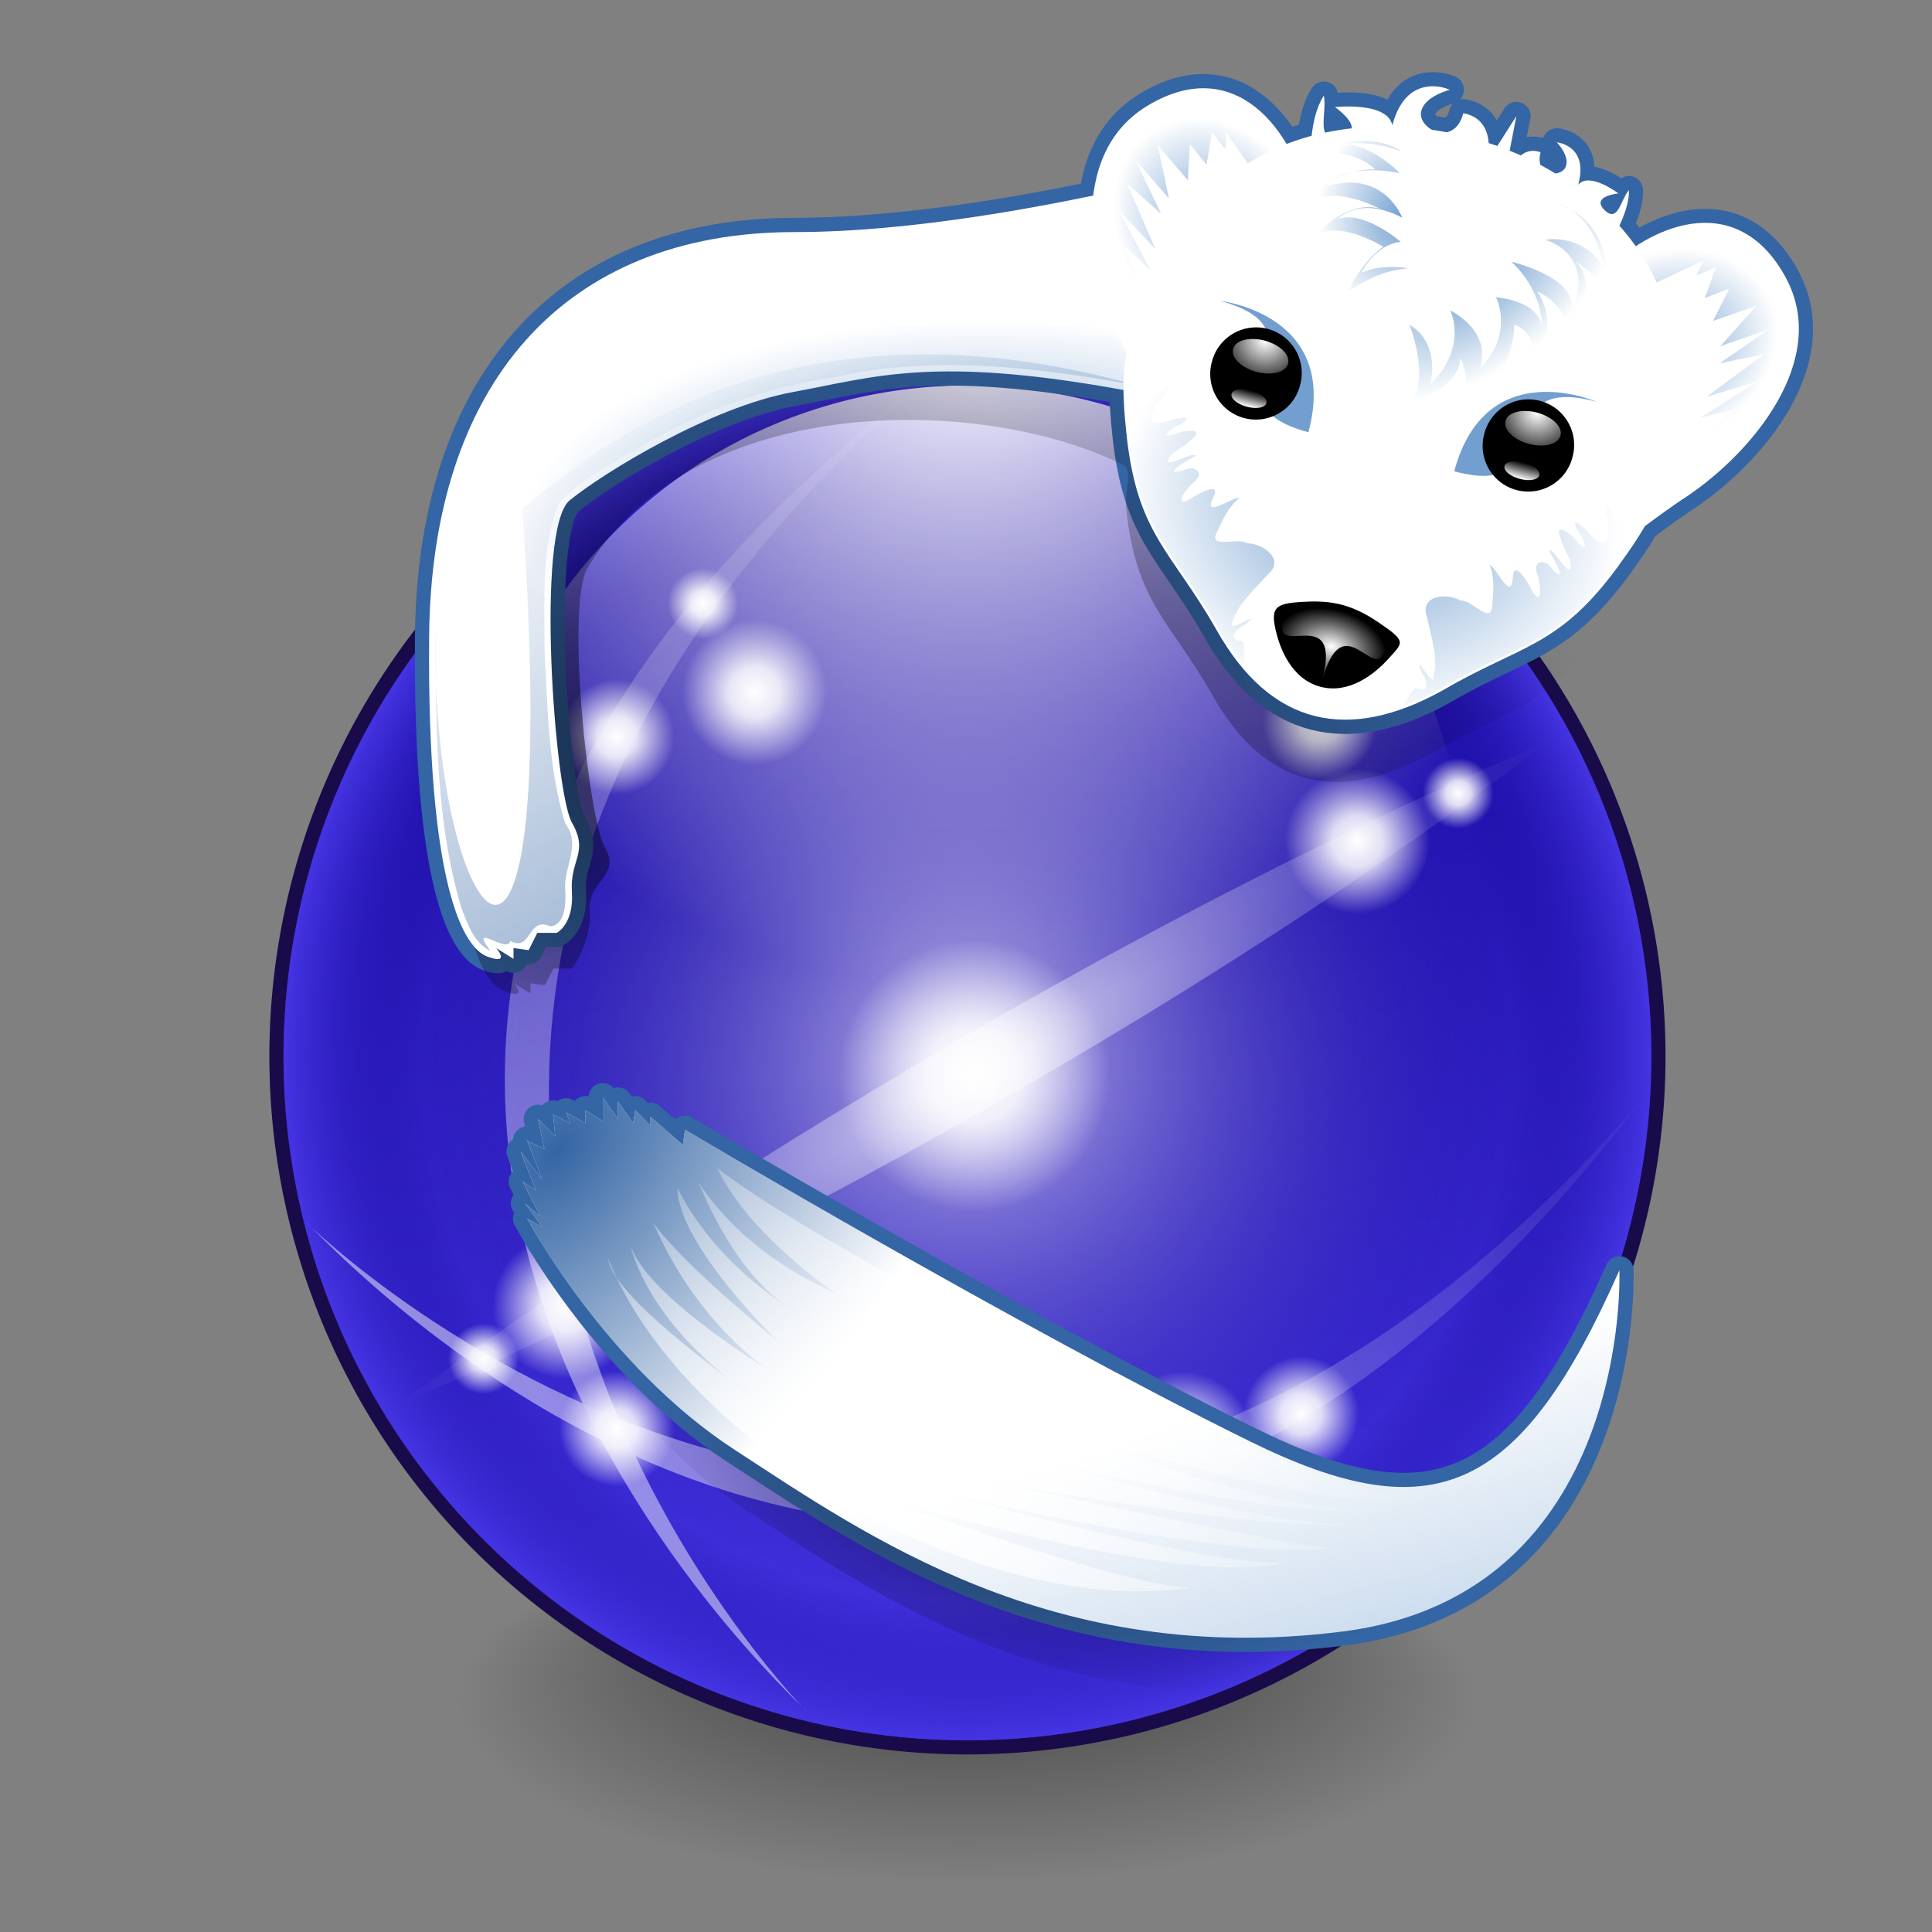
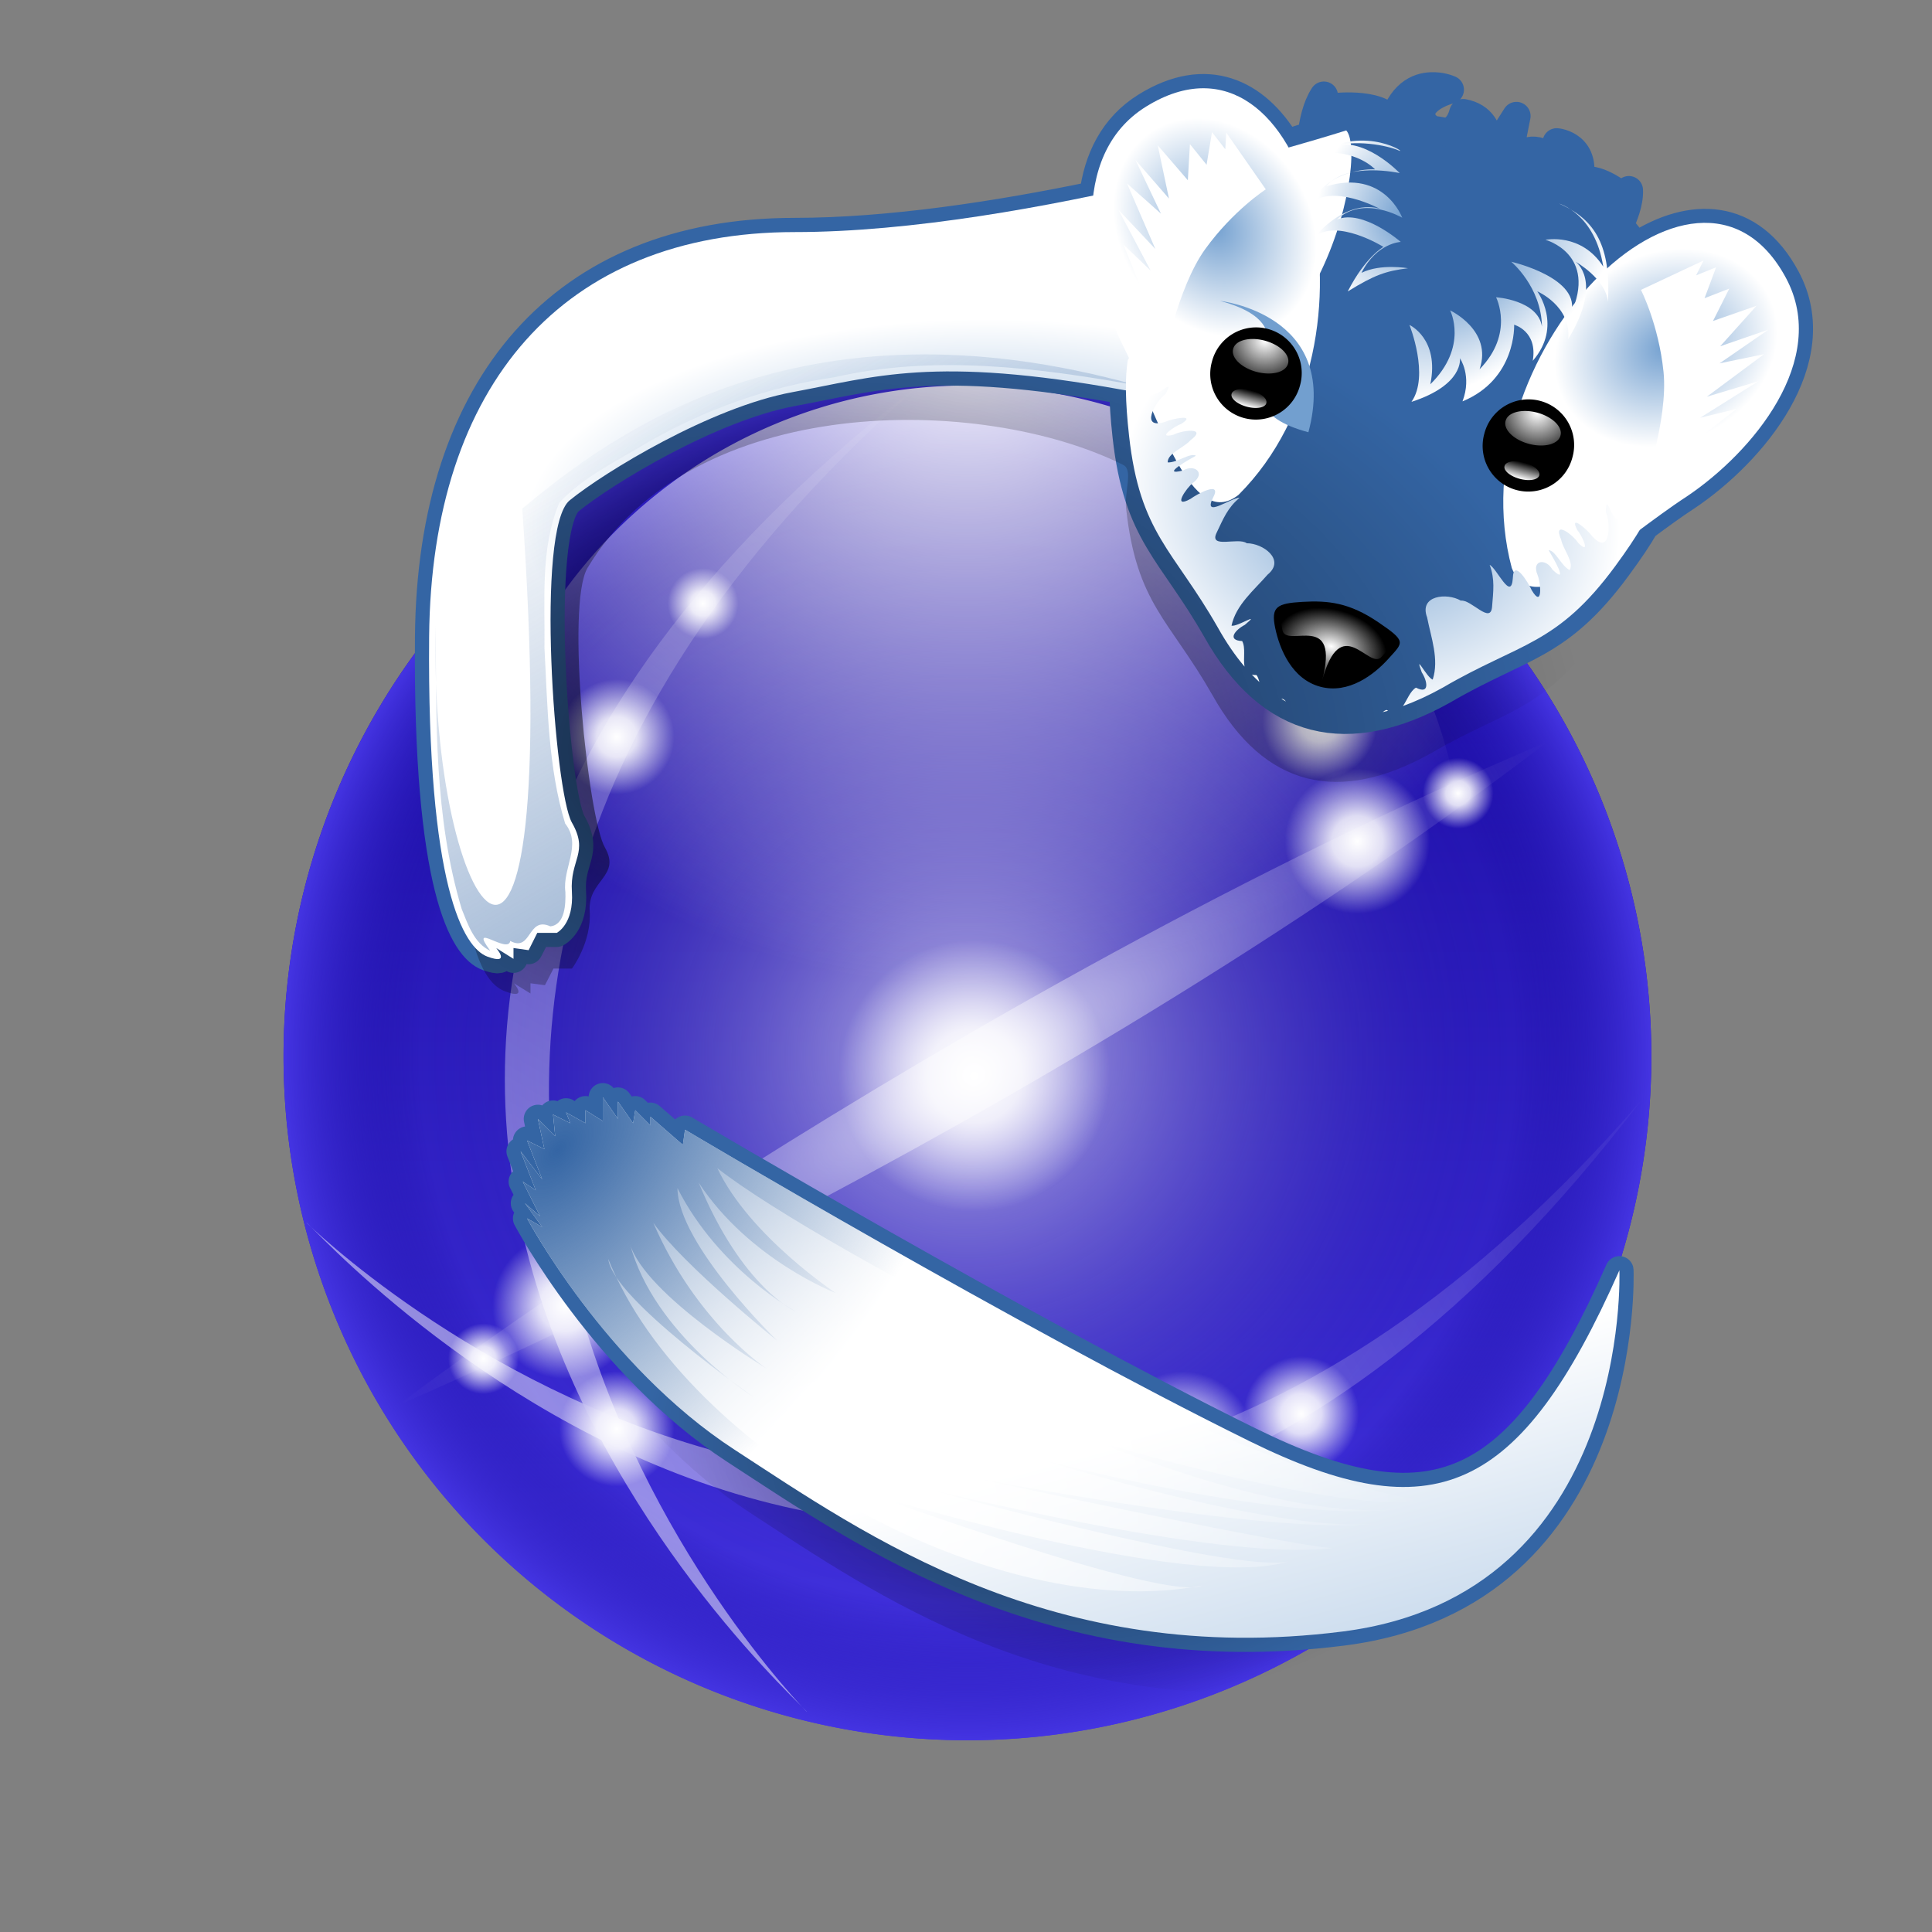
<svg xmlns="http://www.w3.org/2000/svg" xmlns:xlink="http://www.w3.org/1999/xlink" viewBox="-5.5 -5.1 136.5 136.5">
  <rect x="-5.5" y="-5.1" width="136.5" height="136.5" fill="#808080" stroke="none" />
  <defs>
    <linearGradient id="h">
      <stop offset="0" stop-color="#3465a4" />
      <stop offset="1" stop-color="#3465a4" stop-opacity="0" />
    </linearGradient>
    <linearGradient id="a">
      <stop offset="0" stop-color="#fff" />
      <stop offset="1" stop-color="#fff" stop-opacity="0" />
    </linearGradient>
    <linearGradient id="g">
      <stop offset="0" stop-color="#73a0d0" />
      <stop offset="1" stop-color="#fff" />
    </linearGradient>
    <linearGradient id="i" xlink:href="#a" />
    <linearGradient id="j" xlink:href="#a" />
    <linearGradient id="b">
      <stop offset="0" stop-opacity=".71" />
      <stop offset=".4" stop-opacity=".35" />
      <stop offset="1" stop-opacity="0" />
    </linearGradient>
    <linearGradient id="f">
      <stop offset="0" stop-color="#fff" />
      <stop offset=".35" stop-color="#fff" stop-opacity=".84" />
      <stop offset="1" stop-color="#fff" stop-opacity="0" />
    </linearGradient>
    <linearGradient id="d">
      <stop offset="0" stop-color="#fff" stop-opacity=".7" />
      <stop offset=".8" stop-color="#13059a" stop-opacity="0" />
      <stop offset="1" stop-color="#4434e2" />
    </linearGradient>
    <linearGradient id="e" xlink:href="#a" />
    <linearGradient id="c">
      <stop offset="0" stop-color="#4434e2" />
      <stop offset="1" stop-color="#15069a" />
    </linearGradient>
    <radialGradient id="k" cx="65.33" cy="63.5" r="57.35" xlink:href="#b" gradientUnits="userSpaceOnUse" fx="65.33" fy="31.01" />
    <linearGradient id="l" x1="60.81" x2="428.63" y1="222.16" y2="222.16" xlink:href="#c" gradientUnits="userSpaceOnUse" />
    <radialGradient id="m" cx="244.72" cy="222.16" r="183.91" xlink:href="#d" gradientUnits="userSpaceOnUse" fx="244.72" fy="222.16" />
    <radialGradient id="n" cx="49.71" cy="222.16" r="183.91" xlink:href="#e" gradientUnits="userSpaceOnUse" gradientTransform="matrix(1.354 0 0 1.354 -33.889 -78.631)" fx="49.71" fy="222.16" />
    <radialGradient id="o" cx="69.94" cy="222.16" r="183.91" xlink:href="#e" gradientUnits="userSpaceOnUse" gradientTransform="matrix(1.354 0 0 1.354 -33.889 -78.631)" fx="69.94" fy="222.16" />
    <linearGradient id="p" x1="98" x2="420" y1="240.92" y2="240.92" xlink:href="#e" gradientUnits="userSpaceOnUse" gradientTransform="matrix(.543 -.941 .941 .543 -156.67 314.829)" />
    <linearGradient id="q" x1="98" x2="420" y1="240.92" y2="240.92" xlink:href="#e" gradientUnits="userSpaceOnUse" gradientTransform="matrix(-.941 .543 .543 .941 334.225 -173.067)" />
    <linearGradient id="r" x1="98" x2="420" y1="240.92" y2="240.92" xlink:href="#e" gradientUnits="userSpaceOnUse" gradientTransform="matrix(.941 -.543 -.543 -.941 150.774 625.274)" />
    <linearGradient id="s" x1="98" x2="420" y1="240.92" y2="240.92" xlink:href="#e" gradientUnits="userSpaceOnUse" gradientTransform="matrix(-.543 .941 -.941 -.543 641.67 131.378)" />
    <radialGradient id="t" cx="246.35" cy="226.88" r="154.36" xlink:href="#e" gradientUnits="userSpaceOnUse" gradientTransform="matrix(1 -.577 .124 .215 -28.136 320.379)" fx="246.35" fy="226.88" />
    <radialGradient id="u" cx="246.35" cy="226.88" r="154.36" xlink:href="#e" gradientUnits="userSpaceOnUse" gradientTransform="matrix(-.577 -1 .215 -.124 339.848 501.371)" fx="246.35" fy="226.88" />
    <radialGradient id="v" cx="156.5" cy="148.5" r="19.5" xlink:href="#f" gradientUnits="userSpaceOnUse" fx="156.5" fy="148.5" />
    <radialGradient id="w" cx="156.5" cy="148.5" r="19.5" xlink:href="#f" gradientUnits="userSpaceOnUse" fx="156.5" fy="148.5" />
    <radialGradient id="x" cx="156.5" cy="148.5" r="19.5" xlink:href="#f" gradientUnits="userSpaceOnUse" fx="156.5" fy="148.5" />
    <radialGradient id="y" cx="156.5" cy="148.5" r="19.5" xlink:href="#f" gradientUnits="userSpaceOnUse" fx="156.5" fy="148.5" />
    <radialGradient id="z" cx="156.5" cy="148.5" r="19.5" xlink:href="#f" gradientUnits="userSpaceOnUse" fx="156.5" fy="148.5" />
    <radialGradient id="A" cx="156.5" cy="148.5" r="19.5" xlink:href="#f" gradientUnits="userSpaceOnUse" fx="156.5" fy="148.5" />
    <radialGradient id="B" cx="156.5" cy="148.5" r="19.5" xlink:href="#f" gradientUnits="userSpaceOnUse" fx="156.5" fy="148.5" />
    <radialGradient id="C" cx="156.5" cy="148.5" r="19.5" xlink:href="#f" gradientUnits="userSpaceOnUse" fx="156.5" fy="148.5" />
    <radialGradient id="D" cx="156.5" cy="148.5" r="19.5" xlink:href="#f" gradientUnits="userSpaceOnUse" fx="156.5" fy="148.5" />
    <radialGradient id="E" cx="156.5" cy="148.5" r="19.5" xlink:href="#f" gradientUnits="userSpaceOnUse" fx="156.5" fy="148.5" />
    <radialGradient id="F" cx="156.5" cy="148.5" r="19.5" xlink:href="#f" gradientUnits="userSpaceOnUse" fx="156.5" fy="148.5" />
    <radialGradient id="G" cx="156.5" cy="148.5" r="19.5" xlink:href="#f" gradientUnits="userSpaceOnUse" fx="156.5" fy="148.5" />
    <radialGradient id="H" cx="156.5" cy="148.5" r="19.5" xlink:href="#f" gradientUnits="userSpaceOnUse" fx="156.5" fy="148.5" />
    <radialGradient id="I" cx="104.98" cy="98.51" r="94.91" xlink:href="#b" gradientUnits="userSpaceOnUse" gradientTransform="matrix(1.189 0 0 .766 -21.881 20.22)" fx="104.98" fy="98.51" />
    <radialGradient id="J" cx="262.1" cy="89.63" r="142.27" xlink:href="#g" gradientUnits="userSpaceOnUse" gradientTransform="matrix(.459 0 0 .207 10.53 45.746)" fx="262.1" fy="89.63" />
    <linearGradient id="K" x1="339.83" x2="183.82" y1="306.92" y2="36.7" xlink:href="#h" gradientUnits="userSpaceOnUse" gradientTransform="matrix(.459 0 0 .459 10.53 20.13)" />
    <radialGradient id="L" cx="167.69" cy="141.67" r="21.77" xlink:href="#g" gradientUnits="userSpaceOnUse" gradientTransform="matrix(.648 0 .117 .709 37.758 -78.526)" fx="167.69" fy="141.67" />
    <radialGradient id="M" cx="167.69" cy="141.67" r="21.77" xlink:href="#g" gradientUnits="userSpaceOnUse" gradientTransform="matrix(-.561 -.324 -.456 .555 385.355 14.612)" fx="167.69" fy="141.67" />
    <linearGradient id="N" x1="185.18" x2="185.18" y1="178.87" y2="162.24" xlink:href="#a" gradientUnits="userSpaceOnUse" />
    <radialGradient id="O" cx="185.18" cy="162.24" r="8.31" xlink:href="#a" gradientUnits="userSpaceOnUse" gradientTransform="matrix(1.766 0 0 3.005 -141.838 -325.263)" fx="185.18" fy="162.24" />
    <linearGradient id="P" x1="185.18" x2="185.18" y1="178.87" y2="162.24" xlink:href="#a" gradientUnits="userSpaceOnUse" />
    <radialGradient id="Q" cx="185.18" cy="162.24" r="8.31" xlink:href="#a" gradientUnits="userSpaceOnUse" gradientTransform="matrix(1.766 0 0 3.005 -141.838 -325.263)" fx="185.18" fy="162.24" />
    <radialGradient id="R" cx="221.8" cy="186.6" r="66.98" xlink:href="#g" gradientUnits="userSpaceOnUse" gradientTransform="matrix(-.112 .419 -.513 -.138 305.539 -5.279)" fx="221.8" fy="186.6" />
    <radialGradient id="S" cx="221.52" cy="231.32" r="13.71" xlink:href="#i" gradientUnits="userSpaceOnUse" gradientTransform="matrix(.56 .15 -.099 .368 78.273 -37.299)" fx="221.52" fy="231.32" />
    <radialGradient id="T" cx="231.54" cy="137.96" r="22.61" xlink:href="#g" gradientUnits="userSpaceOnUse" gradientTransform="matrix(.351 .462 -.843 .64 234.94 -166.622)" fx="231.54" fy="137.96" />
    <radialGradient id="U" cx="211.68" cy="126.36" r="14.33" xlink:href="#g" gradientUnits="userSpaceOnUse" gradientTransform="matrix(.841 -.022 .027 1.039 8.024 -106.112)" fx="211.68" fy="126.36" />
    <radialGradient id="V" cx="142.7" cy="188.13" r="76.51" xlink:href="#b" gradientUnits="userSpaceOnUse" gradientTransform="matrix(.787 0 0 .505 230.338 97.194)" fx="142.7" fy="188.13" />
    <linearGradient id="W" x1="508.03" x2="452" y1="546.04" y2="336.95" xlink:href="#g" gradientUnits="userSpaceOnUse" gradientTransform="matrix(.459 0 0 .459 210.53 20.13)" />
    <radialGradient id="X" cx="129.83" cy="205.85" r="169.41" xlink:href="#h" gradientUnits="userSpaceOnUse" gradientTransform="matrix(.224 .185 -.308 .374 304.435 51.175)" fx="129.83" fy="205.85" />
    <radialGradient id="Y" cx="235.33" cy="388.71" r="126.07" xlink:href="#j" gradientUnits="userSpaceOnUse" gradientTransform="matrix(.635 0 0 .559 162.716 -15.633)" fx="235.33" fy="388.71" />
  </defs>
-   <path fill="url(#k)" d="M122.681 63.501a57.351 57.351 0 1 1-114.701 0 57.351 57.351 0 1 1 114.701 0z" transform="matrix(.802 0 0 .802 -10.14 0) matrix(.782 0 0 .283 39.843 125.423)" />
-   <path fill="navy" stroke="#190b49" stroke-width="7.62" d="M428.628 222.161a183.908 183.908 0 1 1-367.816 0 183.908 183.908 0 1 1 367.816 0z" transform="matrix(.802 0 0 .802 -10.14 0) matrix(.624 0 0 .624 11.105 0) matrix(0 -.525 .525 0 11.422 267.421)" stroke-linejoin="round" />
  <path fill="url(#l)" d="M428.628 222.161a183.908 183.908 0 1 1-367.816 0 183.908 183.908 0 1 1 367.816 0z" transform="matrix(.802 0 0 .802 -10.14 0) matrix(.624 0 0 .624 11.105 0) matrix(0 -.525 .525 0 11.422 267.421)" />
  <path fill="url(#m)" d="M428.628 222.161a183.908 183.908 0 1 1-367.816 0 183.908 183.908 0 1 1 367.816 0z" transform="matrix(.802 0 0 .802 -10.14 0) matrix(.624 0 0 .624 11.105 0) matrix(0 -.525 .525 0 11.422 267.421)" />
  <path fill="url(#n)" d="M428.628 222.161a183.908 183.908 0 1 1-367.816 0 183.908 183.908 0 1 1 367.816 0z" transform="matrix(.802 0 0 .802 -10.14 0) matrix(.624 0 0 .624 11.105 0) matrix(0 .382 .382 0 43.148 21.005)" />
  <path fill="url(#o)" d="M428.628 222.161a183.908 183.908 0 1 1-367.816 0 183.908 183.908 0 1 1 367.816 0z" transform="matrix(.802 0 0 .802 -10.14 0) matrix(.624 0 0 .624 11.105 0) matrix(0 -.307 .412 0 36.487 251.362)" />
  <g fill-rule="evenodd" opacity=".5">
    <path fill="url(#p)" d="M201.582 398.665s-175.986-177.966 32.579-358.777c-235.796 180.15-32.036 357.836-32.579 358.777z" transform="matrix(.802 0 0 .802 -10.14 0) matrix(.624 0 0 .624 11.105 0) matrix(.525 0 0 .525 -.427 22.209)" />
    <path fill="url(#q)" d="M418.062 185.186s-177.966-175.986-358.777 32.58c180.15-235.796 357.836-32.036 358.777-32.58z" transform="matrix(.802 0 0 .802 -10.14 0) matrix(.624 0 0 .624 11.105 0) matrix(.525 0 0 .525 -.427 22.209)" />
    <path fill="url(#r)" d="M66.938 267.021s177.966 175.986 358.777-32.58c-180.15 235.796-357.836 32.036-358.777 32.58z" transform="matrix(.802 0 0 .802 -10.14 0) matrix(.624 0 0 .624 11.105 0) matrix(.525 0 0 .525 -.427 22.209)" />
    <path fill="url(#s)" d="M283.418 47.542s175.986 177.966-32.579 358.777c235.796-180.15 32.036-357.836 32.579-358.777z" transform="matrix(.802 0 0 .802 -10.14 0) matrix(.624 0 0 .624 11.105 0) matrix(.525 0 0 .525 -.427 22.209)" />
    <path fill="url(#t)" d="M92 316s170.42-72.468 308.71-178.234c-161.71 68.234-309.71 178.234-308.71 178.234z" transform="matrix(.802 0 0 .802 -10.14 0) matrix(.624 0 0 .624 11.105 0) matrix(.525 0 0 .525 -.427 22.209)" />
    <path fill="url(#u)" d="M335.47 381.236s-72.468-170.42-178.234-308.71c68.234 161.71 178.234 309.71 178.234 308.71z" transform="matrix(.802 0 0 .802 -10.14 0) matrix(.624 0 0 .624 11.105 0) matrix(.525 0 0 .525 -.427 22.209)" />
  </g>
  <path fill="url(#v)" d="M176 148.5a19.5 19.5 0 1 1-39 0 19.5 19.5 0 1 1 39 0z" transform="matrix(.802 0 0 .802 -10.14 0) matrix(.624 0 0 .624 11.105 0) matrix(.983 0 0 .983 -24.815 -4.294)" />
  <path fill="url(#w)" d="M176 148.5a19.5 19.5 0 1 1-39 0 19.5 19.5 0 1 1 39 0z" transform="matrix(.802 0 0 .802 -10.14 0) matrix(.624 0 0 .624 11.105 0) matrix(.417 0 0 .417 112.548 29.804)" />
  <path fill="url(#x)" d="M176 148.5a19.5 19.5 0 1 1-39 0 19.5 19.5 0 1 1 39 0z" transform="matrix(.802 0 0 .802 -10.14 0) matrix(.624 0 0 .624 11.105 0) matrix(.256 0 0 .256 157.272 63.782)" />
-   <path fill="url(#y)" d="M176 148.5a19.5 19.5 0 1 1-39 0 19.5 19.5 0 1 1 39 0z" transform="matrix(.802 0 0 .802 -10.14 0) matrix(.624 0 0 .624 11.105 0) matrix(.525 0 0 .525 15.855 9.604)" />
  <path fill="url(#z)" d="M176 148.5a19.5 19.5 0 1 1-39 0 19.5 19.5 0 1 1 39 0z" transform="matrix(.802 0 0 .802 -10.14 0) matrix(.624 0 0 .624 11.105 0) matrix(.525 0 0 .525 100.94 30.612)" />
  <path fill="url(#A)" d="M176 148.5a19.5 19.5 0 1 1-39 0 19.5 19.5 0 1 1 39 0z" transform="matrix(.802 0 0 .802 -10.14 0) matrix(.624 0 0 .624 11.105 0) matrix(.525 0 0 .525 76.255 115.697)" />
  <path fill="url(#B)" d="M176 148.5a19.5 19.5 0 1 1-39 0 19.5 19.5 0 1 1 39 0z" transform="matrix(.802 0 0 .802 -10.14 0) matrix(.624 0 0 .624 11.105 0) matrix(.525 0 0 .525 -10.931 96.264)" />
  <path fill="url(#C)" d="M176 148.5a19.5 19.5 0 1 1-39 0 19.5 19.5 0 1 1 39 0z" transform="matrix(.802 0 0 .802 -10.14 0) matrix(.624 0 0 .624 11.105 0) matrix(.417 0 0 .417 109.922 127.494)" />
  <path fill="url(#D)" d="M176 148.5a19.5 19.5 0 1 1-39 0 19.5 19.5 0 1 1 39 0z" transform="matrix(.802 0 0 .802 -10.14 0) matrix(.624 0 0 .624 11.105 0) matrix(.256 0 0 .256 123.133 167.774)" />
  <path fill="url(#E)" d="M176 148.5a19.5 19.5 0 1 1-39 0 19.5 19.5 0 1 1 39 0z" transform="matrix(.802 0 0 .802 -10.14 0) matrix(.624 0 0 .624 11.105 0) matrix(.417 0 0 .417 13.283 129.595)" />
  <path fill="url(#F)" d="M176 148.5a19.5 19.5 0 1 1-39 0 19.5 19.5 0 1 1 39 0z" transform="matrix(.802 0 0 .802 -10.14 0) matrix(.624 0 0 .624 11.105 0) matrix(.417 0 0 .417 13.283 31.905)" />
  <path fill="url(#G)" d="M176 148.5a19.5 19.5 0 1 1-39 0 19.5 19.5 0 1 1 39 0z" transform="matrix(.802 0 0 .802 -10.14 0) matrix(.624 0 0 .624 11.105 0) matrix(.256 0 0 .256 19.666 143.614)" />
  <path fill="url(#H)" d="M176 148.5a19.5 19.5 0 1 1-39 0 19.5 19.5 0 1 1 39 0z" transform="matrix(.802 0 0 .802 -10.14 0) matrix(.624 0 0 .624 11.105 0) matrix(.256 0 0 .256 50.654 36.996)" />
  <path fill="#3465a4" fill-rule="evenodd" stroke="#3465a4" stroke-width="4" d="M193.531 2.004c-1.895.063-4.321 1.1-5.5 5.5-.691-3.379-8.094-2.563-8.094-2.563s2.436 1.668 2.375 2.969v.031c-1.27.144-2.513.329-3.75.594-.536-1.193.151-3.566-.188-5.219-1.048 1.587-1.505 3.834-1.719 5.656-1.206.325-2.407.707-3.563 1.156-4.327-7.285-11.327-10.539-19.813-5.281-4.635 2.872-6.804 7.47-7.438 12.563-13.507 2.807-28.827 5.156-42.188 5.156-32.729 0-51.288 21.703-51.594 57.125-.305 35.422 4.891 43.966 8.25 45.188 3.359 1.221 1.219-1.219 1.219-1.219l2.438 1.5v-1.5l2.125.281 1.25-2.438h2.719s2.462-1.201 2.156-5.781c-.305-4.58 2.443-5.506 0-9.781s-5.198-41.53-.313-45.5c4.886-3.97 19.865-13.144 31.469-15.281 11.604-2.138 19.847-5.167 46.719-.281.021 1.768.154 3.858.438 6.438 1.539 13.987 6.342 16.266 12.656 27.344 7.678 13.718 18.677 16.044 32.031 8.594 11.007-6.436 16.264-6.033 24.594-17.375 1.695-2.308 2.94-4.154 3.875-5.781 2.008-1.484 4.006-2.952 5.906-4.188 9.273-6.222 20.233-19.286 14.031-30.844-5.017-9.349-13.421-9.507-21.219-4.469-.716-1.011-1.479-2.005-2.313-2.938.587-1.227 1.423-3.279 1.344-5-1.193 1.397-1.536 4.729-3.469 2.781-1.933-1.948 2-2.313 2-2.313s-4.097-3.112-5.688-1.25c1.502-5.604-3.031-5.969-3.031-5.969s1.934 1.936 1.25 3.469c-.228.512-.81.863-1.438.938-.692-.415-1.375-.84-2.094-1.219-.161-.457-.202-1.06 0-1.813-1.196-.426-2.109-.098-2.781.469-.523-.232-1.062-.442-1.594-.656l.969-4.906-2.688 4.219c-.405-.145-.809-.272-1.219-.406-.126-1.717-.896-3.714-3.594-4.219-.457 1.707-1.371 2.479-2.344 2.688-.696-.133-1.394-.242-2.094-.344-.947-.52-1.619-1.438-1.531-2.344.226-2.335 4.063-3.313 4.063-3.313s-.37-.171-.969-.313c-.449-.106-1.025-.177-1.656-.156z" stroke-linecap="round" stroke-linejoin="round" transform="matrix(.802 0 0 .802 -10.14 0) matrix(.624 0 0 .624 11.105 0)" />
  <path fill="url(#I)" fill-rule="evenodd" d="M191.812 14.208c-1.822.061-4.155 1.058-5.289 5.289-.665-3.249-7.783-2.464-7.783-2.464s2.342 1.604 2.284 2.855v.03c-1.221.138-2.417.317-3.606.571-.516-1.147.145-3.429-.18-5.018-1.008 1.527-1.447 3.687-1.653 5.439-1.16.313-2.315.68-3.426 1.112-4.161-7.005-10.892-10.134-19.052-5.079-4.457 2.762-6.543 7.184-7.152 12.08-12.988 2.699-27.72 4.958-40.568 4.958-31.472 0-49.319 20.869-49.613 54.932-.294 34.063 3.847 39.71 7.077 40.884 3.23 1.175 1.172-1.172 1.172-1.172l2.344 1.442v-1.442l2.043.27 1.202-2.344h2.614s2.795-3.723 2.502-8.128c-.294-4.405 4.49-4.867 2.14-8.978-2.349-4.111-5.552-34.279-2.441-39.472 14.86-24.802 55.517-24.525 75.614-14.537 1.449.72.148 3.71.421 6.19 1.479 13.45 6.098 15.642 12.17 26.294 7.384 13.192 17.96 15.428 30.802 8.264 10.585-6.189 15.639-5.801 23.65-16.708 1.63-2.22 2.827-3.994 3.726-5.559 1.93-1.427 3.852-2.839 5.68-4.027 8.917-5.983 19.456-18.546 13.493-29.66-4.824-8.99-12.906-9.142-20.404-4.297-.689-.972-1.422-1.928-2.224-2.825.564-1.18 1.368-3.154 1.292-4.808-1.147 1.343-1.477 4.548-3.336 2.674-1.859-1.873 1.923-2.224 1.923-2.224s-3.94-2.993-5.469-1.202c1.444-5.389-2.915-5.74-2.915-5.74s1.859 1.861 1.202 3.336c-.22.493-.778.83-1.382.902-.666-.399-1.323-.807-2.013-1.172-.155-.44-.194-1.019 0-1.743-1.15-.41-2.028-.094-2.674.451-.503-.224-1.021-.425-1.533-.631l.932-4.718-2.584 4.057c-.39-.139-.778-.262-1.172-.391-.121-1.651-.861-3.571-3.456-4.057-.44 1.642-1.319 2.384-2.254 2.584-.669-.128-1.34-.233-2.013-.331-.911-.5-1.557-1.383-1.472-2.254.218-2.245 3.907-3.185 3.907-3.185s-.356-.164-.932-.301c-.432-.102-.985-.171-1.593-.15z" transform="matrix(.802 0 0 .802 -10.14 0) matrix(.624 0 0 .624 11.105 0)" />
  <path fill="url(#J)" fill-rule="evenodd" d="M181.535 8.221s-44.927 14.352-77.868 14.352c-32.729 0-51.301 21.681-51.607 57.103-.305 35.422 4.886 43.973 8.245 45.194 3.359 1.221 1.221-1.221 1.221-1.221l2.443 1.527v-1.527l2.138.305 1.221-2.443h2.748s2.443-1.221 2.138-5.802c-.305-4.58 2.443-5.497 0-9.772s-5.191-41.53-.305-45.499c4.886-3.97 19.849-13.131 31.453-15.268 11.604-2.138 19.849-5.191 46.721-.305 26.872 4.886 34.812-32.979 31.453-36.644z" transform="matrix(.802 0 0 .802 -10.14 0) matrix(.624 0 0 .624 11.105 0)" />
  <path fill="url(#K)" fill-rule="evenodd" d="M65.206 61.608c6.012 85.856-13.431 57.574-12.196 16.444.02 13.431-.228 27.176 3.645 40.083.872 2.155 1.75 4.851 4.033 5.898-3.157-4.274 2.538.558 2.822-1.381 3.051 1.635 2.405-3.542 5.66-2.063 2.092-.221 2.176-3.203 2.124-4.851-.452-3.301 2.393-6.618-.029-9.658-2.429-7.963-2.474-16.515-2.925-24.813.096-6.826-.615-14.12 2.121-20.523 3.44-3.675 8.239-5.916 12.488-8.499 8.119-4.641 16.989-7.828 26.282-9.171 14.121-3.229 28.76-1.374 42.803 1.152-47.863-13.4-74.588 7.256-86.828 17.382z" transform="matrix(.802 0 0 .802 -10.14 0) matrix(.624 0 0 .624 11.105 0)" />
  <path fill="url(#L)" fill-rule="evenodd" d="M153.281 4.856c-11.15 6.908-8.201 23.7-3.282 33.725 5.155 10.131 9.62 26.414 16.336 21.086 21.888-21.888 9.677-68.895-13.054-54.811z" transform="matrix(.802 0 0 .802 -10.14 0) matrix(.624 0 0 .624 11.105 0)" />
  <path fill="url(#M)" fill-rule="evenodd" d="M243.618 29.061c6.202 11.558-4.747 24.625-14.02 30.848-9.53 6.196-21.538 18.065-24.69 10.093-8.012-29.899 26.067-64.503 38.711-40.941z" transform="matrix(.802 0 0 .802 -10.14 0) matrix(.624 0 0 .624 11.105 0)" />
-   <path fill="#fff" fill-rule="evenodd" d="M195.188 2.165c-1.795-.425-5.578-.54-7.15 5.326-.691-3.379-8.094-2.563-8.094-2.563s2.433 1.68 2.372 2.981l-.005.018c-1.27.144-2.527.341-3.764.605-.536-1.193.162-3.573-.176-5.225-1.048 1.587-1.513 3.851-1.726 5.673-9.318 2.514-17.3 8.677-21.127 19.33-3.945 9.121-6.524 9.031-4.985 23.018 1.539 13.987 6.326 16.25 12.641 27.328 7.678 13.718 18.681 16.034 32.035 8.584 11.007-6.436 16.281-6.004 24.611-17.346 8.33-11.342 6.06-12.551 7.209-22.422 2.215-10.234-.915-19.063-6.934-25.799.587-1.227 1.425-3.304 1.346-5.024-1.193 1.397-1.534 4.734-3.467 2.786s1.991-2.318 1.991-2.318-4.082-3.101-5.672-1.238c1.502-5.604-3.034-5.973-3.034-5.973s1.926 1.952 1.243 3.485c-.228.512-.799.838-1.426.912-.692-.415-1.398-.826-2.116-1.205-.161-.457-.189-1.045.013-1.798-1.196-.426-2.113-.112-2.786.454-.523-.232-1.052-.455-1.585-.668l.953-4.886-2.687 4.215c-.405-.145-.815-.269-1.224-.403-.126-1.717-.879-3.718-3.578-4.223-.457 1.707-1.363 2.487-2.336 2.695-.696-.133-1.4-.254-2.1-.356-.947-.52-1.635-1.442-1.548-2.347.226-2.335 4.074-3.299 4.074-3.299s-.368-.174-.966-.315z" transform="matrix(.802 0 0 .802 -10.14 0) matrix(.624 0 0 .624 11.105 0)" />
  <path fill="#fff" fill-rule="evenodd" d="M223.412 59.27l10.614-7.666-2.963.296 5.572-4.36-5.131 1.246 8.226-5.159-7.298 2.196 8.093-6.013-6.281 1.294 6.899-4.759-6.811 2.348 5.13-5.718-6.148 2.148 2.299-4.568-3.494 1.35 1.636-4.368-2.831 1.15 1.061-2.108-8.846 4.153s2.489 4.841 3.186 11.562c.698 6.721-2.917 16.977-2.917 16.977zM155.676 41.12l-5.359-11.946 2.419 1.738-2.646-6.562 3.82 3.644-4.545-8.581 5.222 5.551-4.003-9.254 4.792 4.261-3.595-7.571 4.725 5.439-1.584-7.516 4.25 4.934.293-5.105 2.351 2.916.767-4.601 1.876 2.411.135-2.356 5.584 8.019s-4.576 2.948-8.541 8.42c-3.965 5.472-5.962 16.16-5.962 16.16z" transform="matrix(.802 0 0 .802 -10.14 0) matrix(.624 0 0 .624 11.105 0)" />
  <path fill="#729fcf" fill-rule="evenodd" d="M163.704 32.284s16.959 1.866 12.489 18.55c-15.821-4.239 3.627-14.231-12.489-18.55z" transform="matrix(.802 0 0 .802 -10.14 0) matrix(.624 0 0 .624 11.105 0)" />
  <path d="M193.496 170.556a8.312 8.312 0 1 1-16.623 0 8.312 8.312 0 1 1 16.623 0z" transform="matrix(.802 0 0 .802 -10.14 0) matrix(.624 0 0 .624 11.105 0) matrix(.536 .144 -.144 .536 93.244 -76.186) matrix(1.396 0 0 1.396 -71.556 -66.826)" />
  <path fill="url(#N)" d="M193.496 170.556a8.312 8.312 0 1 1-16.623 0 8.312 8.312 0 1 1 16.623 0z" transform="matrix(.802 0 0 .802 -10.14 0) matrix(.624 0 0 .624 11.105 0) matrix(.536 .144 -.144 .536 93.244 -76.186) matrix(.55 0 0 .256 85.038 134.221)" />
  <path fill="url(#O)" d="M193.496 170.556a8.312 8.312 0 1 1-16.623 0 8.312 8.312 0 1 1 16.623 0z" transform="matrix(.802 0 0 .802 -10.14 0) matrix(.624 0 0 .624 11.105 0) matrix(.536 .144 -.144 .536 93.244 -76.186) matrix(.869 0 0 .489 26.032 83.33)" />
-   <path fill="#729fcf" fill-rule="evenodd" d="M216.869 46.53s-15.62-6.863-20.091 9.82c15.821 4.239 3.974-14.138 20.091-9.82z" transform="matrix(.802 0 0 .802 -10.14 0) matrix(.624 0 0 .624 11.105 0)" />
  <path d="M193.496 170.556a8.312 8.312 0 1 1-16.623 0 8.312 8.312 0 1 1 16.623 0z" transform="matrix(.802 0 0 .802 -10.14 0) matrix(.624 0 0 .624 11.105 0) matrix(-.536 -.144 -.144 .536 332.124 -12.178) matrix(1.396 0 0 1.396 -71.556 -66.826)" />
  <path fill="url(#P)" d="M193.496 170.556a8.312 8.312 0 1 1-16.623 0 8.312 8.312 0 1 1 16.623 0z" transform="matrix(.802 0 0 .802 -10.14 0) matrix(.624 0 0 .624 11.105 0) matrix(-.536 -.144 -.144 .536 332.124 -12.178) matrix(.55 0 0 .256 85.038 134.221)" />
  <path fill="url(#Q)" d="M193.496 170.556a8.312 8.312 0 1 1-16.623 0 8.312 8.312 0 1 1 16.623 0z" transform="matrix(.802 0 0 .802 -10.14 0) matrix(.624 0 0 .624 11.105 0) matrix(-.536 -.144 -.144 .536 332.124 -12.178) matrix(.869 0 0 .489 26.032 83.33)" />
  <path fill="url(#R)" fill-rule="evenodd" d="M152.846 39.282c-.781-.115-1.67.386-2.154 1.375-.386 2.455-.373 5.636.178 10.646 1.525 13.861 6.27 16.104 12.527 27.083 1.182 2.111 2.443 3.959 3.78 5.531-.218-1.09.187-2.665-.336-3.604-2.238-.105-.932-1.619.369-2.281 2.427-2.027-.967.29-1.871.112.622-2.949 3.19-5.018 5.092-7.207 2.591-2.12-.682-4.449-2.94-4.432-1.171-.904-5.422.861-4.244-1.509.907-1.901 1.554-3.537 3.228-4.899-1.091-.111-5.242 3.02-3.755-.002 1.377-2.548-2.321-.486-3.161.139-2.691 1.505-.586-1.568.369-2.281 1.822-1.398.162-2.667-1.457-1.711-3.296.81.849-1.558 1.843-2.091-.791-.49-2.693 1.024-3.989.939-.022-1.308 2.299-2.075 3.193-3.105 2.535-1.908-1.159-1.449-2.348-.815-2.513.652.133-1.215 1.053-1.503 2.301-1.478-1.34-.727-2.16-.337-3.736 1.261-1.577-2.751-.03-3.913 1.512-2.811-1.558 1.216-2.493-.203-1.588-1.761 1.615-2.915.77-4.052-.159-1.18-.773-1.778-1.467-1.881zm70.869 18.989c-.596-.102-1.292.166-1.916.974-1.301.562.896 3.162-1.359 3.894-1.519.762-2.164-4.261-2.261-1.071.759 1.78.622 6.334-1.982 3.374-.514-.748-3.292-3.219-2.039-.788.653.71 1.994 3.644.144 1.824-.712-1.143-3.665-3.383-2.423-.463.26 1.339 1.868 3.159 1.196 4.281-1.165-.575-2.038-2.832-2.968-2.803.595.958 2.983 5.077.534 2.728-.924-1.638-2.978-1.364-2.1.758.471 1.095.758 4.809-.821 2.16-.415-.96-2.586-4.596-2.668-1.7-.224 3.36-2.271-1.431-3.271-1.88.768 2.017.511 3.757.346 5.857-.165 2.641-2.947-1.008-4.413-.811-1.948-1.143-5.946-.763-4.762 2.368.553 2.847 1.725 5.919.789 8.783-.872-.298-2.635-3.997-1.547-1.028.796 1.224 1.171 3.188-.821 2.16-.804.481-1.241 1.73-1.83 2.596 1.815-.658 3.687-1.521 5.603-2.589 10.909-6.379 16.135-5.95 24.39-17.191 3.165-4.31 4.786-7.144 5.646-9.551-.088-1.009-.698-1.749-1.467-1.881zm-54.849 26.843c-.259.007-.463-.018-.652-.063.35.365.699.715 1.059 1.046-.101-.386-.219-.739-.406-.983zm18.337 4.914c-.176.073-.359.175-.533.322l.779-.2-.246-.122zm-14.682-1.554l-.148-.002c.215.132.425.255.643.377-.132-.177-.288-.319-.495-.374z" transform="matrix(.802 0 0 .802 -10.14 0) matrix(.624 0 0 .624 11.105 0)" />
  <path fill-rule="evenodd" d="M175.36 74.779c-3.634.208-4.481.699-3.854 3.694.628 2.995 2.358 7.214 6.364 8.288 4.006 1.074 7.619-1.714 9.661-3.994 2.043-2.28 2.585-2.368-1.49-5.126-4.075-2.758-7.048-3.07-10.682-2.862z" transform="matrix(.802 0 0 .802 -10.14 0) matrix(.624 0 0 .624 11.105 0)" />
  <path fill="url(#S)" fill-rule="evenodd" d="M175.894 75.572c-3.172.182-3.912.61-3.364 3.225s8.272-2.903 5.556 7.235c2.708-10.106 6.651-1.496 8.435-3.487 1.783-1.99 2.257-2.067-1.301-4.475-3.558-2.408-6.153-2.68-9.325-2.499z" transform="matrix(.802 0 0 .802 -10.14 0) matrix(.624 0 0 .624 11.105 0)" />
  <path fill="url(#T)" fill-rule="evenodd" d="M190.46 35.685s4.27 1.943 2.946 8.375c5.421-5.334 2.795-10.429 2.795-10.429s6.033 2.814 4.163 8.302c4.949-5.061 2.322-10.157 2.322-10.157s5.887.38 6.478 4.131c-.093-5.614-4.336-9.146-4.336-9.146s10.157 2.322 8.387 7.437c3.885-8.54-3.564-10.536-3.564-10.536s5.069-1.037 8.168 3.785c-1.183-7.503-6.245-8.896-6.245-8.896 5.269 2.271 7.323 6.209 6.91 13.864-.319-3.279-4.588-5.666-4.588-5.666s3.981 2.682-1.021 10.923c.453-4.669-4.375-6.734-4.375-6.734s3.634 4.893-.633 9.811c.725-4.197-2.627-5.095-2.627-5.095s.339 7.676-7.291 10.821c1.371-3.625-.365-6.086-.365-6.086s.592 3.752-6.838 6.152c2.588-3.698-.285-10.855-.285-10.855z" transform="matrix(.802 0 0 .802 -10.14 0) matrix(.624 0 0 .624 11.105 0)" />
  <path fill="url(#U)" fill-rule="evenodd" d="M188.926 11.045c-1.531-.678-6.201-1.648-9.654-.459 4.539-1.879 9.812 3.661 9.812 3.661s-7.501-1.673-10.376 1.867c8.184-2.47 10.735 4.436 10.735 4.436s-5.492-3.237-9.208.246c3.645-1.507 8.996 3.167 8.996 3.167s-3.396.122-5.541 4.363c2.712-1.337 6.564-.649 6.564-.649-3.141.403-4.7.929-8.508 3.277 2.515-4.915 5.041-6.292 5.041-6.292s-6.643-4.118-9.776-1.364c5.149-5.806 9.327-3.978 9.327-3.978s-6.859-3.744-10.092-.618c3.202-5.414 9.358-4.981 9.358-4.981s-2.635-2.928-8.207-2.296c7.084-4.09 13.058.297 11.528-.38z" transform="matrix(.802 0 0 .802 -10.14 0) matrix(.624 0 0 .624 11.105 0)" />
  <g fill-rule="evenodd">
    <path fill="#3465a4" stroke="#3465a4" stroke-width="4" d="M420.011 169.148s1.832 45.805-39.087 50.996c-40.919 5.191-67.486-13.741-85.808-25.651-18.322-11.909-29.315-32.674-29.315-32.674l2.138 1.221-2.443-3.359 2.138 1.832-2.443-4.886 1.832 1.221-2.138-5.497 3.054 3.97-2.138-5.497 2.443 1.221-.916-4.275 2.443 2.443-.305-3.054 2.443 1.221-.611-1.527 2.748 1.527v-1.832l2.443 1.527v-3.359l2.138 3.054v-2.443l2.138 3.054.305-1.832 2.138 2.138v-1.221l4.58 3.97.305-2.138s47.091 27.903 79.7 43.973c25.863 12.745 38.171 7.634 52.217-24.124z" stroke-linecap="round" stroke-linejoin="round" transform="matrix(.802 0 0 .802 -10.14 0) matrix(.624 0 0 .624 -113.64 0)" />
    <path fill="url(#V)" d="M417.275 178.936s1.762 44.046-37.586 49.038c-39.348 4.992-64.895-13.214-82.514-24.666s-28.19-31.42-28.19-31.42l2.055 1.175-2.349-3.23 2.055 1.762-2.349-4.698 1.762 1.175-2.055-5.286 2.936 3.817-2.055-5.286 2.349 1.175-.881-4.111 2.349 2.349-.294-2.936 2.349 1.175-.587-1.468 2.643 1.468v-1.762l2.349 1.468v-3.23l2.055 2.936v-2.349l2.055 2.936.294-1.762 2.056 2.055v-1.175l4.405 3.817.294-2.055s45.283 26.832 76.641 42.285c24.87 12.256 36.705 7.341 50.213-23.198z" transform="matrix(.802 0 0 .802 -10.14 0) matrix(.624 0 0 .624 -113.64 0)" />
    <path fill="url(#W)" d="M420.011 169.148s1.832 45.805-39.087 50.996c-40.919 5.191-67.486-13.741-85.808-25.651-18.322-11.909-29.315-32.674-29.315-32.674l2.138 1.221-2.443-3.359 2.138 1.832-2.443-4.886 1.832 1.221-2.138-5.497 3.054 3.97-2.138-5.497 2.443 1.221-.916-4.275 2.443 2.443-.305-3.054 2.443 1.221-.611-1.527 2.748 1.527v-1.832l2.443 1.527v-3.359l2.138 3.054v-2.443l2.138 3.054.305-1.832 2.138 2.138v-1.221l4.58 3.97.305-2.138s47.091 27.903 79.7 43.973c25.863 12.745 38.171 7.634 52.217-24.124z" transform="matrix(.802 0 0 .802 -10.14 0) matrix(.624 0 0 .624 -113.64 0)" />
    <path fill="url(#X)" d="M420.011 169.148s1.832 45.805-39.087 50.996c-40.919 5.191-67.486-13.741-85.808-25.651-18.322-11.909-29.315-32.674-29.315-32.674l2.138 1.221-2.443-3.359 2.138 1.832-2.443-4.886 1.832 1.221-2.138-5.497 3.054 3.97-2.138-5.497 2.443 1.221-.916-4.275 2.443 2.443-.305-3.054 2.443 1.221-.611-1.527 2.748 1.527v-1.832l2.443 1.527v-3.359l2.138 3.054v-2.443l2.138 3.054.305-1.832 2.138 2.138v-1.221l4.58 3.97.305-2.138s47.091 27.903 79.7 43.973c25.863 12.745 38.171 7.634 52.217-24.124z" transform="matrix(.802 0 0 .802 -10.14 0) matrix(.624 0 0 .624 -113.64 0)" />
    <path fill="url(#Y)" d="M277.261 167.54c.52 5.571 20.582 19.549 20.582 19.549s-14.16-8.881-17.518-21.67c2.104 7.228 19.352 17.648 19.352 17.648s-9.93-6.447-16.062-20.63c4.394 6.151 17.51 16.662 17.51 16.662s-14.042-13.598-14.098-21.559c5.849 11.556 16.701 17.427 16.701 17.427s-7.557-3.269-13.707-18.202c7.145 10.909 19.363 15.597 19.363 15.597s-12.207-8.067-16.728-17.636c14.554 11.476 78.562 44.925 100.398 46.969-12.203 1.998-46.643-8.324-46.643-8.324s26.749 11.463 43 9.396c-16.101 2.423-51.052-6.898-51.052-6.898s35.059 11.074 48.402 8.878c-13.673 2.381-58.285-6.379-58.285-6.379s43.341 9.407 50.927 9.992c-15.442 2.054-57.901-8.559-57.901-8.559s44.521 12.333 51.867 10.418c-13.649 4.453-59.302-9.546-59.302-9.546s41.908 15.394 47.006 12.982c-28.863 5.61-72.835-18.607-83.811-46.113z" transform="matrix(.802 0 0 .802 -10.14 0) matrix(.624 0 0 .624 -113.64 0)" />
  </g>
</svg>